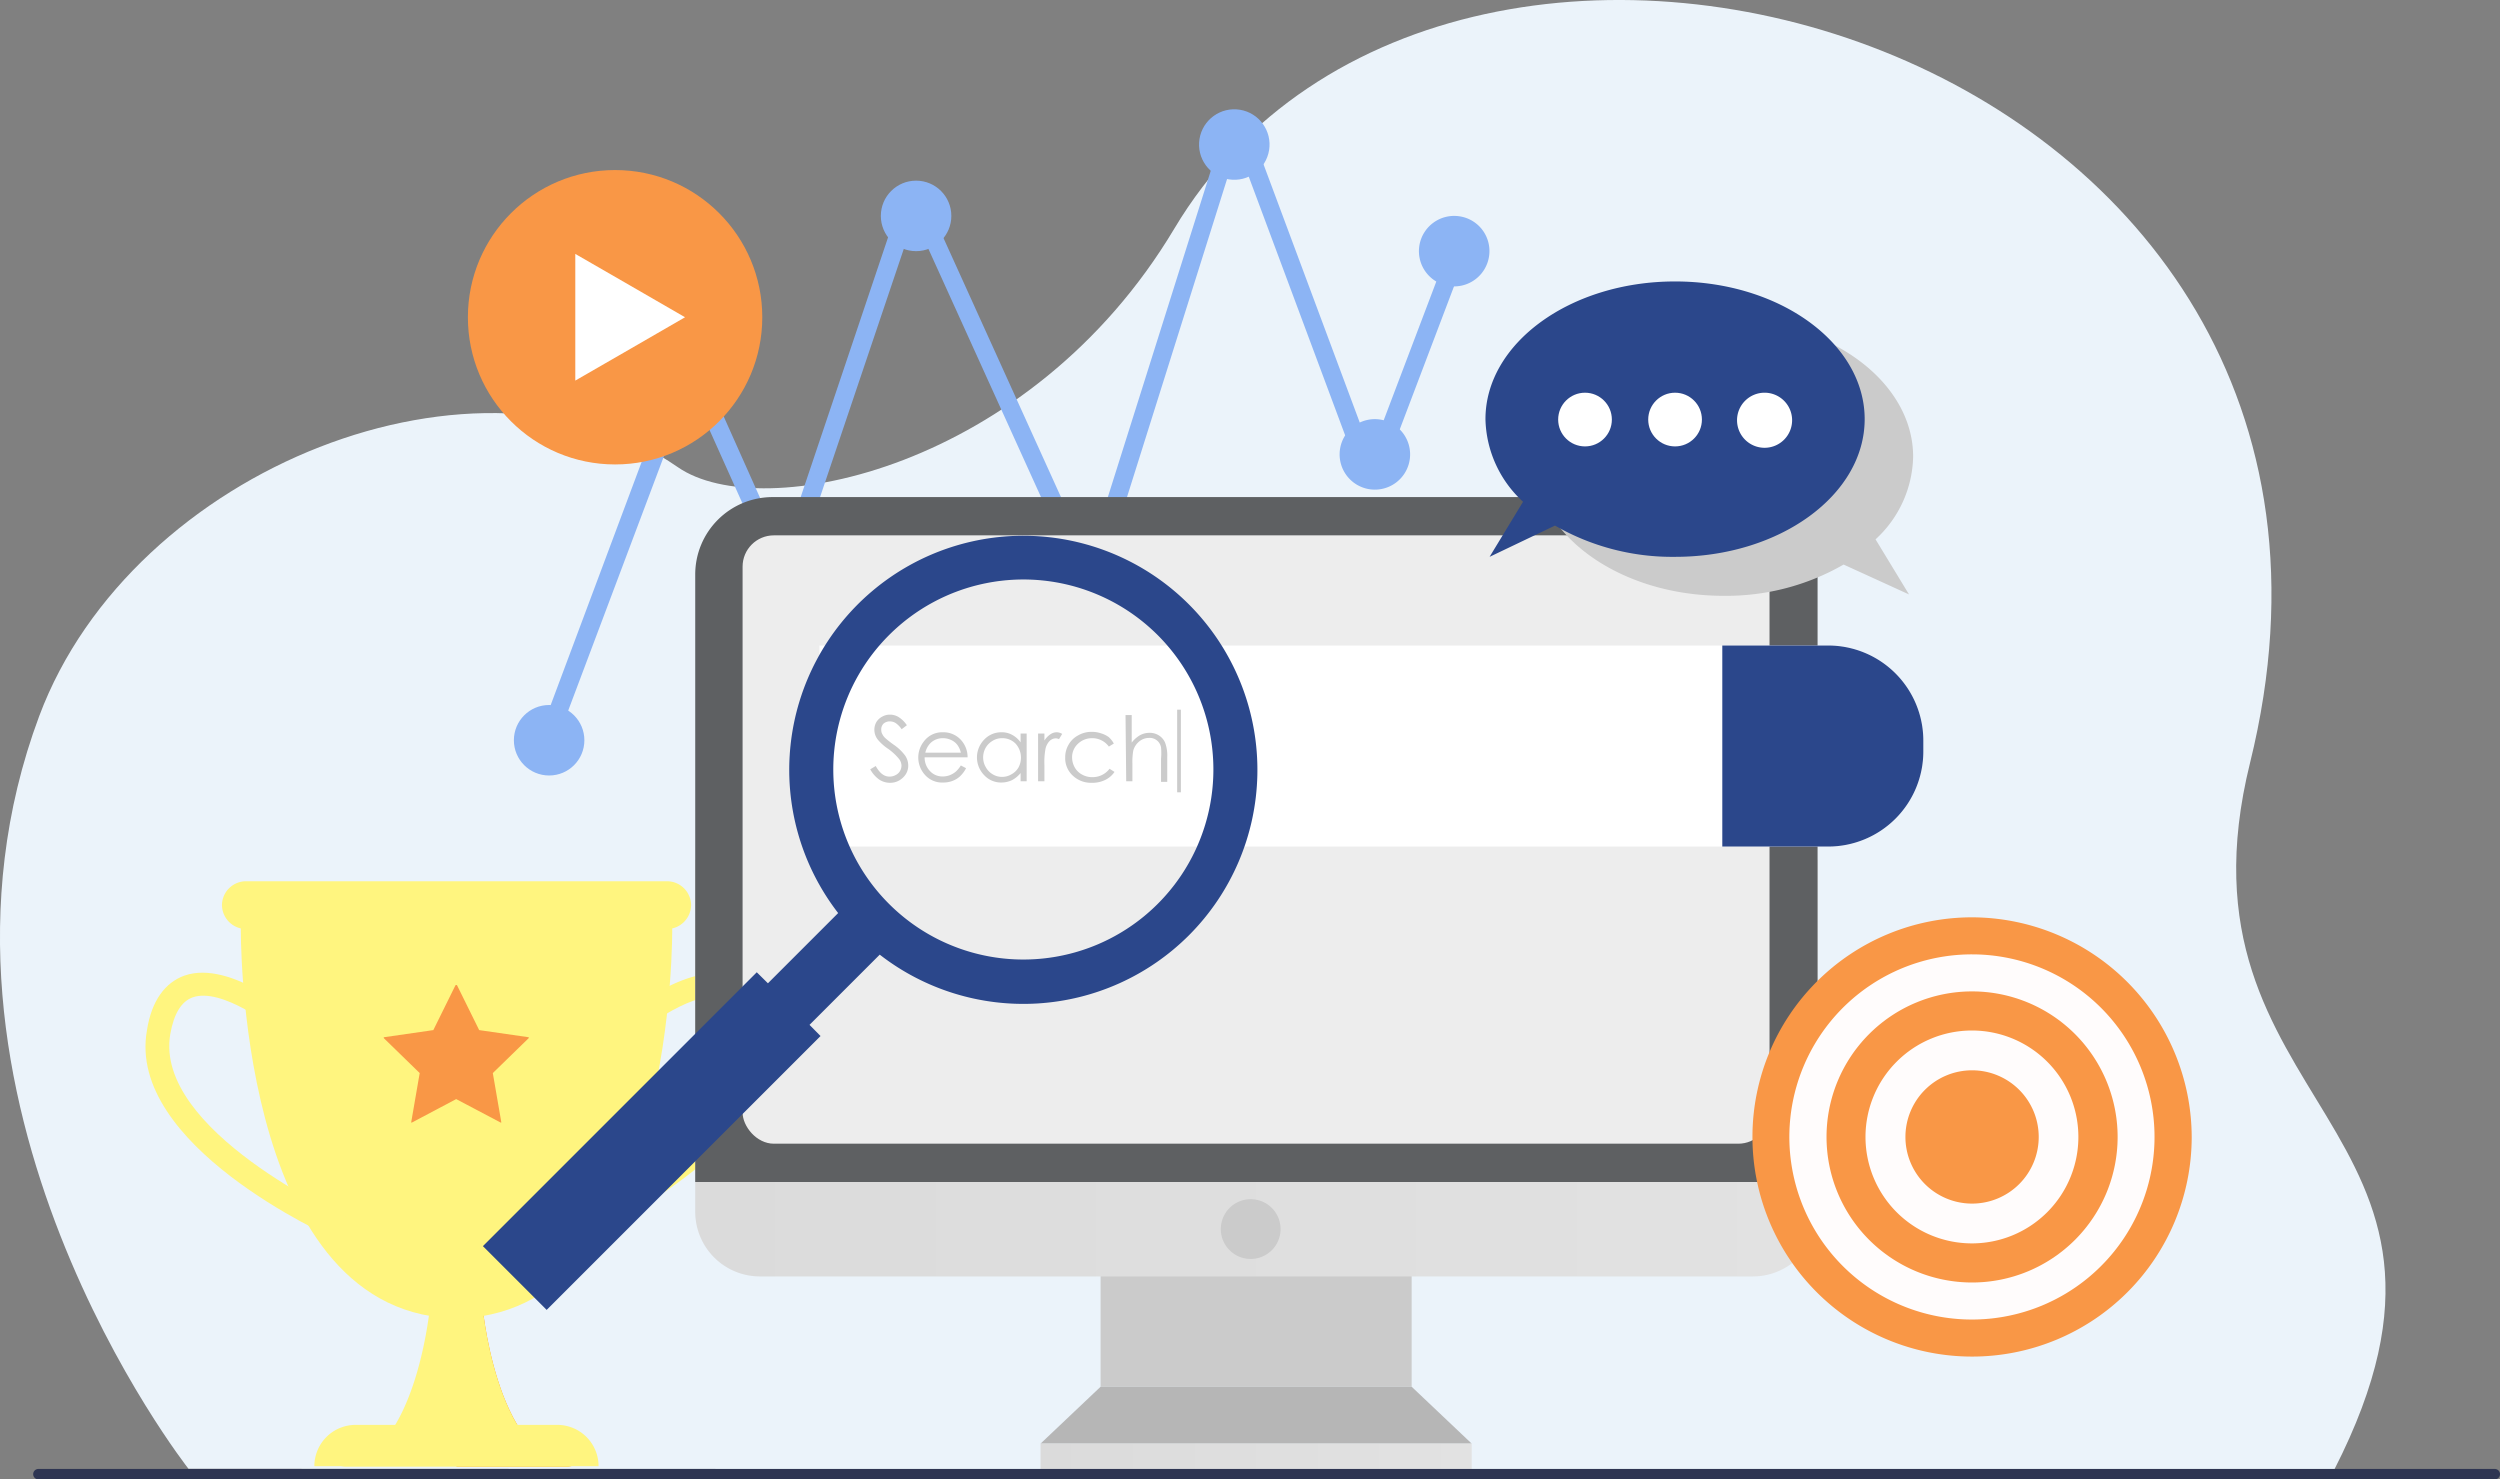
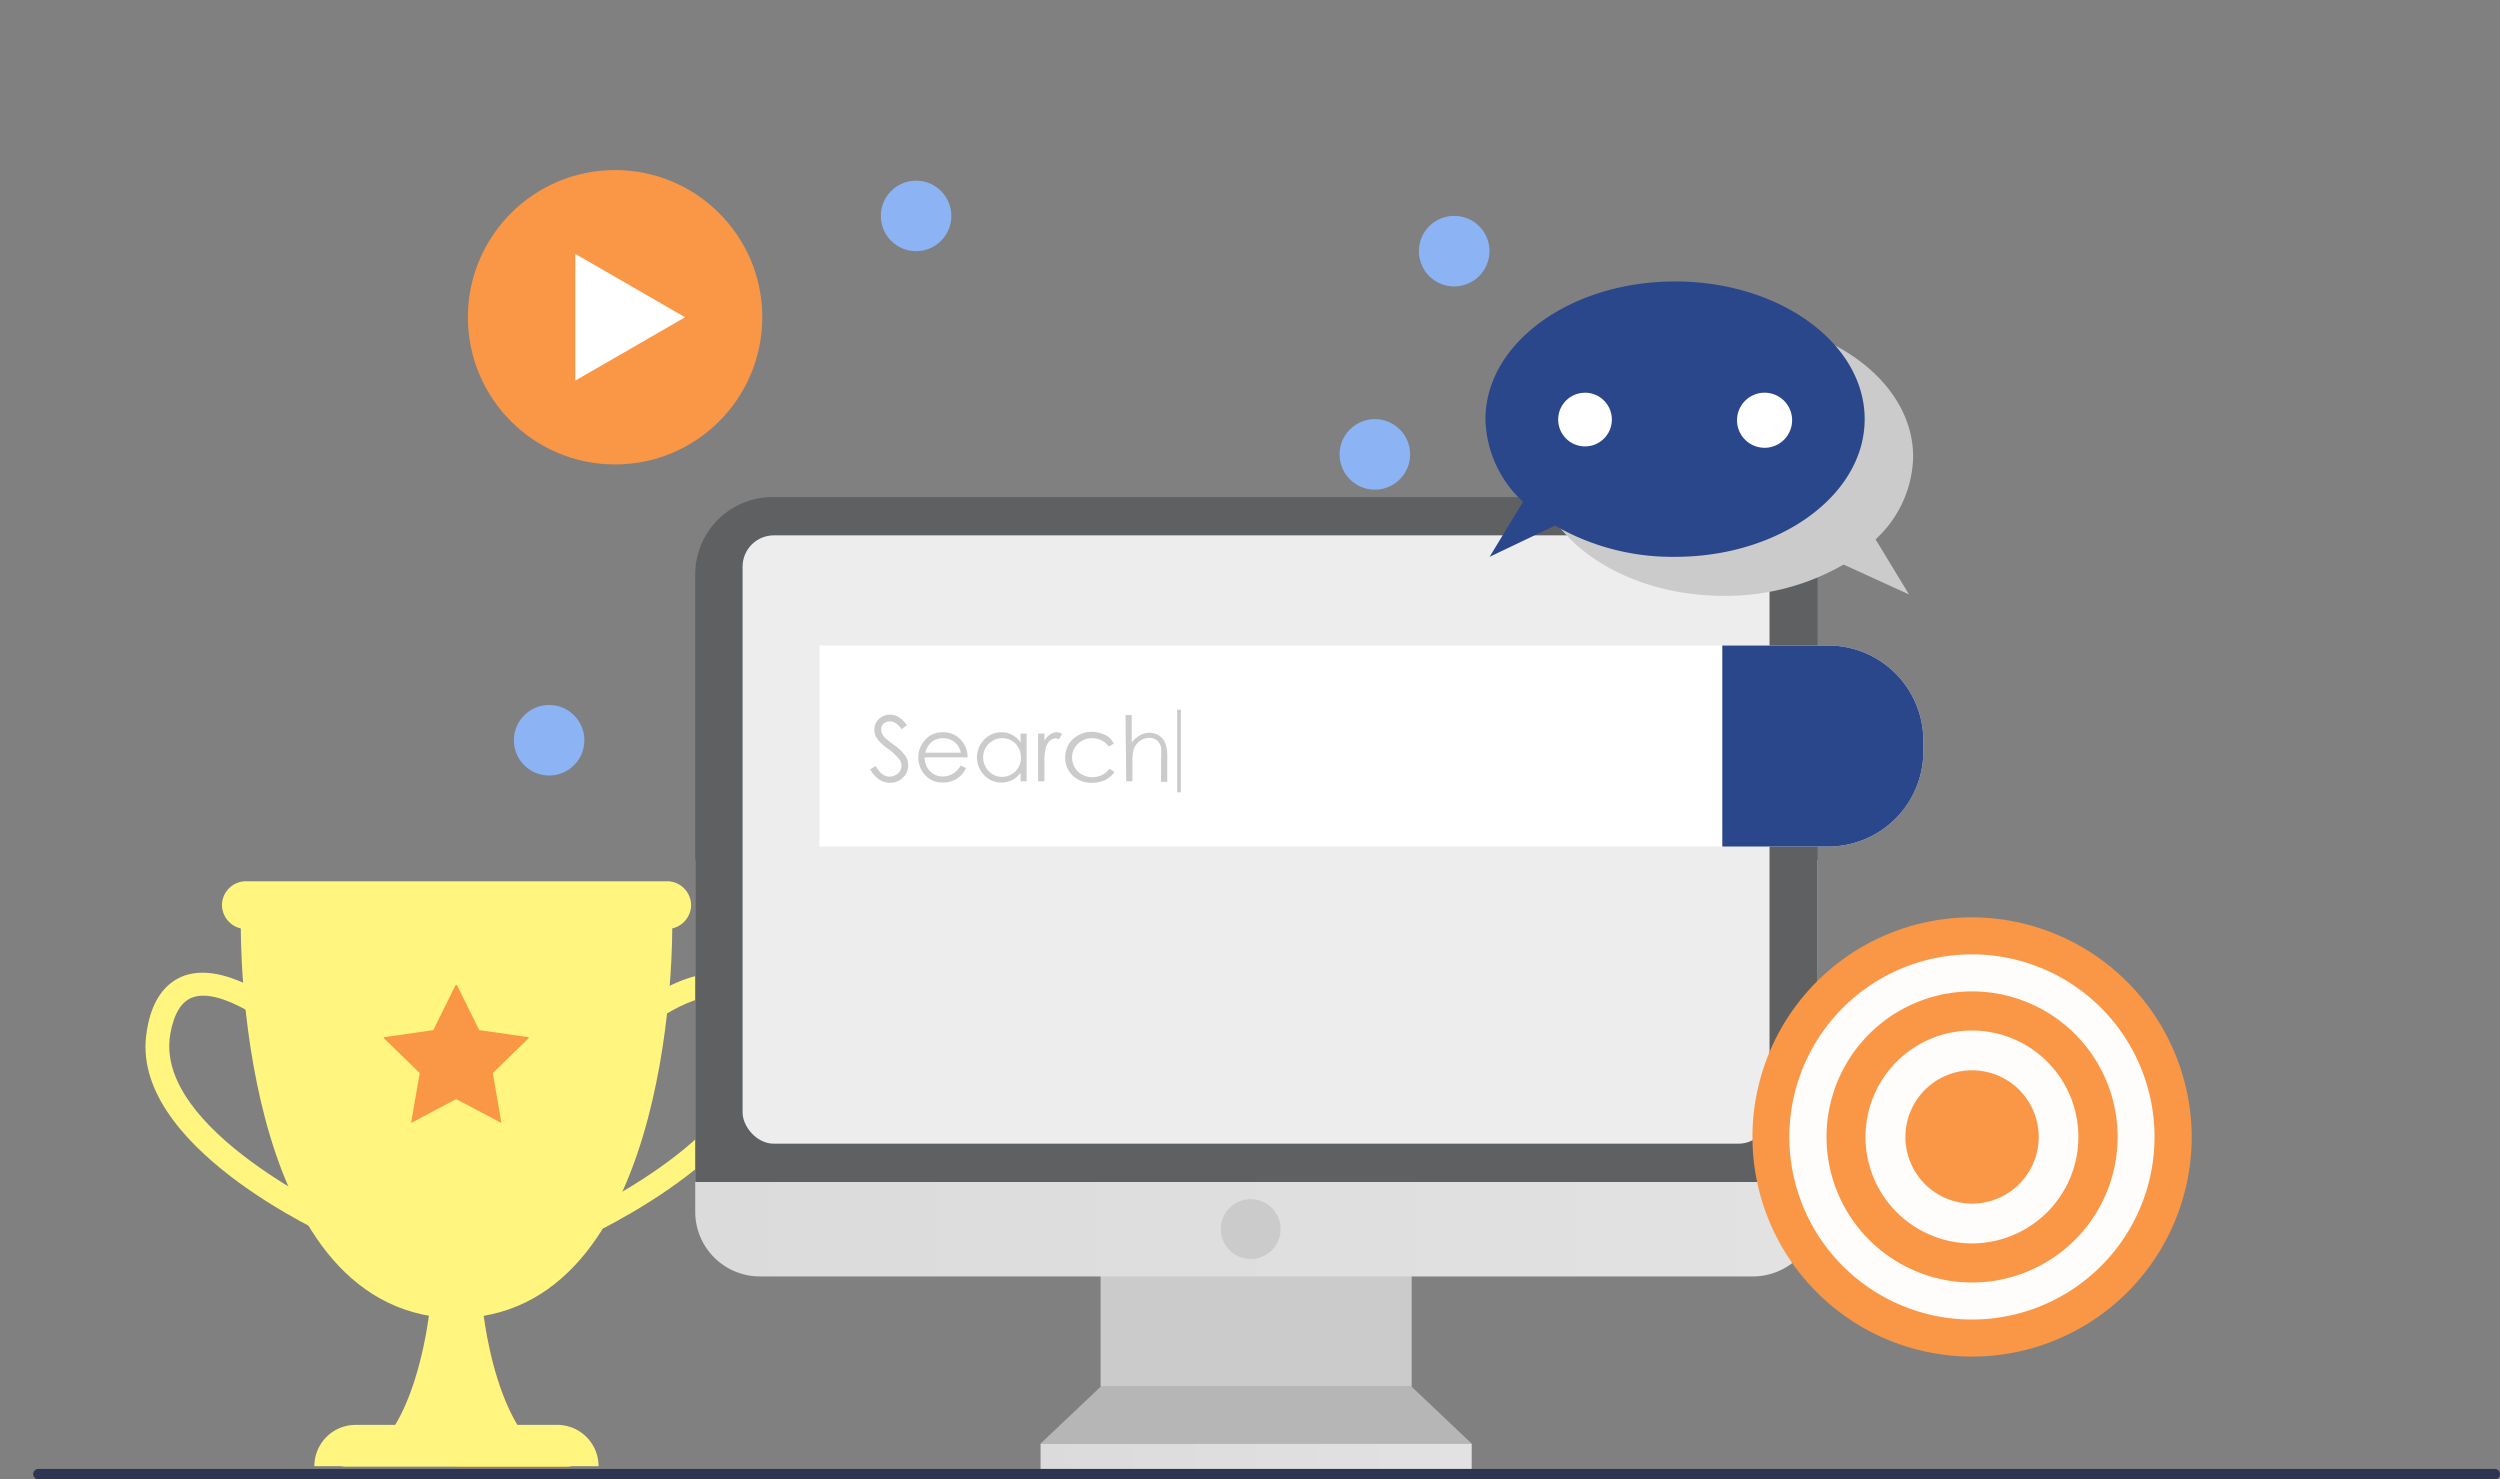
<svg xmlns="http://www.w3.org/2000/svg" xmlns:xlink="http://www.w3.org/1999/xlink" viewBox="0 0 181.56 107.44">
  <rect x="0" y="0" width="181.56" height="107.44" fill="#808080" stroke="none" />
  <defs>
    <style>.cls-1{fill:#ebf3fa;}.cls-2{fill:#8cb4f4;}.cls-3{fill:#ff9307;}.cls-4{fill:#fff57f;}.cls-5{fill:#f99746;}.cls-6{fill:#fff;}.cls-7{fill:#cbcbcb;}.cls-8{fill:#b6b6b6;}.cls-9{fill:url(#_裼_胙琅韃_86);}.cls-10{fill:#5e6062;}.cls-11{fill:#ededed;}.cls-12{fill:url(#_裼_胙琅韃_86-2);}.cls-13{fill:#2b478b;}.cls-14{fill:#fffcfc;}.cls-15{fill:#2e3552;}</style>
    <linearGradient id="_裼_胙琅韃_86" x1="50.49" y1="77.57" x2="131.96" y2="77.57" gradientUnits="userSpaceOnUse">
      <stop offset="0" stop-color="#dbdbdb" />
      <stop offset="1" stop-color="#e2e2e2" />
    </linearGradient>
    <linearGradient id="_裼_胙琅韃_86-2" x1="75.57" y1="105.76" x2="106.88" y2="105.76" xlink:href="#_裼_胙琅韃_86" />
  </defs>
  <g id="レイヤー_2" data-name="レイヤー 2">
    <g id="レイヤー_1-2" data-name="レイヤー 1">
-       <path id="パス_62" data-name="パス 62" class="cls-1" d="M13.69,106.67S-7.51,79.73,2.85,52C9.61,33.93,34.94,24,49.23,33.93c6.09,4.22,25.62.14,36.05-17.32,20.27-33.94,91-13.33,78.13,38.78-6.24,25.21,19,26.13,6.12,51.33Z" />
      <path class="cls-2" d="M102.38,33.38a2.56,2.56,0,1,1-2.14-2.91A2.56,2.56,0,0,1,102.38,33.38Z" />
      <path class="cls-2" d="M108.14,18.62A2.56,2.56,0,1,1,106,15.71,2.55,2.55,0,0,1,108.14,18.62Z" />
-       <path class="cls-2" d="M40.09,54.73l-1.27-.39,10-26.73a1.33,1.33,0,0,1,2.49-.16L56.87,39.9l8.25-24.52a1.34,1.34,0,0,1,2.48-.12L79.06,40.53,88.6,10.28a1.33,1.33,0,0,1,2.52-.07l8,21.47a.5.5,0,0,0,.93,0l5.23-13.79,1.24.47-5.69,15a1.33,1.33,0,0,1-2.49,0L90.38,12a.5.5,0,0,0-.95,0L79.29,44.23,66.91,16.94A.5.5,0,0,0,66,17L57.05,43.53,50.61,29.18a.5.5,0,0,0-.93.06Z" />
      <circle class="cls-2" cx="66.53" cy="15.68" r="2.56" />
      <circle class="cls-2" cx="50.18" cy="27.79" r="2.56" />
      <circle class="cls-2" cx="39.88" cy="53.76" r="2.56" />
-       <circle class="cls-2" cx="89.63" cy="10.49" r="2.56" transform="translate(65 97.31) rotate(-80.83)" />
      <path class="cls-3" d="M35,94.51s.92,11.29,6.52,12H33.15V94.59Z" />
      <path class="cls-4" d="M35,94.51s.92,11.29,6.52,12H33.15V94.59Z" />
      <path class="cls-4" d="M31.27,94.51s-.92,11.29-6.52,12h8.39a17.29,17.29,0,0,0,1-7.8,16.93,16.93,0,0,0-1-4.09Z" />
      <path class="cls-4" d="M43.45,106.48H22.83a3,3,0,0,1,3-3H40.47a3,3,0,0,1,3,3Z" />
      <path class="cls-4" d="M48.82,67.31H17.49S17.13,95,32.73,95.73h.85C49.18,95,48.82,67.31,48.82,67.31Z" />
      <path class="cls-4" d="M42.22,90l-.68-1.53c.14-.06,14-6.3,12.78-13.34-.26-1.47-.81-2.36-1.64-2.65-2.09-.72-5.88,2.09-7,3.13l-1.12-1.25c.54-.48,5.32-4.64,8.71-3.46,1.44.5,2.36,1.82,2.74,3.94C57.44,83.11,42.84,89.68,42.22,90Z" />
      <path class="cls-4" d="M24.41,90c-.62-.27-15.21-6.84-13.74-15.16C11,72.67,12,71.35,13.4,70.85c3.4-1.18,8.18,3,8.71,3.46L21,75.56l.56-.63-.56.63c-1.25-1.12-4.94-3.85-7-3.13-.82.29-1.37,1.18-1.63,2.65-1.24,7,12.63,13.28,12.77,13.34Z" />
      <path class="cls-4" d="M48.43,67.47H17.87a1.76,1.76,0,0,1-1.75-1.76h0A1.75,1.75,0,0,1,17.87,64H48.43a1.75,1.75,0,0,1,1.76,1.75h0A1.76,1.76,0,0,1,48.43,67.47Z" />
      <path class="cls-5" d="M33.19,71.55l1.61,3.26,3.6.52a0,0,0,0,1,0,.06l-2.61,2.54.62,3.59a0,0,0,0,1-.06,0l-3.22-1.7-3.21,1.7a0,0,0,0,1-.06,0l.62-3.59-2.61-2.54a0,0,0,0,1,0-.06l3.6-.52,1.61-3.26S33.17,71.52,33.19,71.55Z" />
      <circle class="cls-5" cx="44.67" cy="23.04" r="10.69" />
      <polygon class="cls-6" points="41.78 23.04 41.78 18.44 45.77 20.74 49.75 23.04 45.77 25.34 41.78 27.64 41.78 23.04" />
      <rect class="cls-7" x="79.93" y="78.12" width="22.59" height="22.59" />
      <polygon class="cls-8" points="102.52 100.71 79.93 100.71 75.57 104.84 106.88 104.84 102.52 100.71" />
      <path class="cls-9" d="M50.49,62.44H132a0,0,0,0,1,0,0V88a4.7,4.7,0,0,1-4.7,4.7H55.19a4.7,4.7,0,0,1-4.7-4.7V62.44A0,0,0,0,1,50.49,62.44Z" />
      <path class="cls-10" d="M56.11,36.1h70.23A5.62,5.62,0,0,1,132,41.72V85.84a0,0,0,0,1,0,0H50.49a0,0,0,0,1,0,0V41.72A5.62,5.62,0,0,1,56.11,36.1Z" />
      <rect class="cls-11" x="53.93" y="38.88" width="74.58" height="44.18" rx="2.27" />
      <path class="cls-7" d="M93,89.25a2.17,2.17,0,1,1-2.17-2.16A2.17,2.17,0,0,1,93,89.25Z" />
      <rect class="cls-12" x="75.57" y="104.84" width="31.31" height="1.84" />
      <path class="cls-6" d="M59.51,46.88h73.26a6.91,6.91,0,0,1,6.91,6.91v.78a6.91,6.91,0,0,1-6.91,6.91H59.51a0,0,0,0,1,0,0V46.88A0,0,0,0,1,59.51,46.88Z" />
      <path class="cls-13" d="M125.08,46.88h7.69a6.91,6.91,0,0,1,6.91,6.91v.78a6.91,6.91,0,0,1-6.91,6.91h-7.69a0,0,0,0,1,0,0V46.88a0,0,0,0,1,0,0Z" />
      <path class="cls-7" d="M63.2,55.87l.4-.24c.28.51.6.77,1,.77a.93.93,0,0,0,.44-.11.75.75,0,0,0,.32-.29.83.83,0,0,0,.11-.4.85.85,0,0,0-.16-.46,4,4,0,0,0-.8-.75,3.5,3.5,0,0,1-.73-.64A1.15,1.15,0,0,1,63.5,53a1.12,1.12,0,0,1,.14-.55,1.08,1.08,0,0,1,.42-.4,1.13,1.13,0,0,1,.57-.15,1.2,1.2,0,0,1,.62.17,2,2,0,0,1,.61.6l-.38.29a1.63,1.63,0,0,0-.45-.46.8.8,0,0,0-.4-.11.68.68,0,0,0-.47.17A.58.58,0,0,0,64,53a.6.6,0,0,0,.07.3,1,1,0,0,0,.23.31,7.47,7.47,0,0,0,.6.47,3.43,3.43,0,0,1,.84.8,1.29,1.29,0,0,1,.22.71,1.17,1.17,0,0,1-.38.88,1.31,1.31,0,0,1-.94.38,1.4,1.4,0,0,1-.78-.23A2.18,2.18,0,0,1,63.2,55.87Z" />
      <path class="cls-7" d="M69.78,55.59l.38.2a2.24,2.24,0,0,1-.43.58,1.64,1.64,0,0,1-.55.34,1.83,1.83,0,0,1-.68.12,1.66,1.66,0,0,1-1.33-.56,1.88,1.88,0,0,1-.07-2.43,1.65,1.65,0,0,1,1.37-.66,1.72,1.72,0,0,1,1.42.68A1.84,1.84,0,0,1,70.27,55H67.15a1.42,1.42,0,0,0,.39,1,1.22,1.22,0,0,0,.92.39,1.44,1.44,0,0,0,.51-.09,1.62,1.62,0,0,0,.43-.25A2,2,0,0,0,69.78,55.59Zm0-.93a1.51,1.51,0,0,0-.26-.57,1.14,1.14,0,0,0-.45-.35,1.37,1.37,0,0,0-.59-.13,1.28,1.28,0,0,0-.88.33,1.46,1.46,0,0,0-.4.72Z" />
      <path class="cls-7" d="M74.56,53.27v3.47h-.44v-.6a2,2,0,0,1-.63.52,1.81,1.81,0,0,1-.77.17,1.66,1.66,0,0,1-1.25-.54,1.85,1.85,0,0,1,0-2.57,1.7,1.7,0,0,1,1.27-.54,1.54,1.54,0,0,1,.77.19,1.82,1.82,0,0,1,.61.54v-.64Zm-1.79.34a1.25,1.25,0,0,0-.68.19,1.39,1.39,0,0,0-.51.51,1.43,1.43,0,0,0-.18.7,1.37,1.37,0,0,0,.19.7,1.32,1.32,0,0,0,.5.52,1.27,1.27,0,0,0,.68.19,1.31,1.31,0,0,0,.69-.19,1.29,1.29,0,0,0,.51-.5A1.51,1.51,0,0,0,73.75,54,1.33,1.33,0,0,0,72.77,53.61Z" />
      <path class="cls-7" d="M75.39,53.27h.46v.51a1.55,1.55,0,0,1,.43-.45.82.82,0,0,1,.47-.15.79.79,0,0,1,.39.12l-.23.38a.6.6,0,0,0-.24-.06.67.67,0,0,0-.43.18,1.18,1.18,0,0,0-.31.57,5.26,5.26,0,0,0-.08,1.2v1.17h-.46Z" />
      <path class="cls-7" d="M80.89,54l-.36.22a1.49,1.49,0,0,0-1.25-.61,1.46,1.46,0,0,0-1,.41,1.32,1.32,0,0,0-.42,1,1.48,1.48,0,0,0,.19.71,1.32,1.32,0,0,0,.53.52,1.49,1.49,0,0,0,.75.19,1.54,1.54,0,0,0,1.25-.61l.36.23a1.72,1.72,0,0,1-.67.58,2.12,2.12,0,0,1-1,.21,1.92,1.92,0,0,1-1.36-.52A1.72,1.72,0,0,1,77.36,55a1.8,1.8,0,0,1,.25-.93,1.74,1.74,0,0,1,.7-.67,1.92,1.92,0,0,1,1-.25,2.08,2.08,0,0,1,.66.11,1.88,1.88,0,0,1,.55.27A1.75,1.75,0,0,1,80.89,54Z" />
      <path class="cls-7" d="M81.74,51.93h.45v2a2.07,2.07,0,0,1,.59-.53,1.47,1.47,0,0,1,.71-.18,1.24,1.24,0,0,1,.69.2,1.14,1.14,0,0,1,.44.53A2.71,2.71,0,0,1,84.77,55v1.78h-.45V55.09a4.3,4.3,0,0,0,0-.8.83.83,0,0,0-.87-.7,1.12,1.12,0,0,0-.73.27,1.3,1.3,0,0,0-.42.66,4.94,4.94,0,0,0-.06.95v1.27h-.45Z" />
      <path class="cls-7" d="M85.49,51.54h.27v6h-.27Z" />
-       <path class="cls-13" d="M86.35,67.92a17,17,0,1,0-25.48-1.61l-5.1,5.1-.81-.8L35.07,90.5l4.63,4.63L59.59,75.24l-.8-.81,5.1-5.1A17,17,0,0,0,86.35,67.92ZM64.56,46.13a13.8,13.8,0,1,1,0,19.51A13.79,13.79,0,0,1,64.56,46.13Z" />
      <path class="cls-7" d="M125.17,23.17c7.6,0,13.77,4.49,13.77,10a8.37,8.37,0,0,1-2.73,6l2.43,4L133.89,41a17.07,17.07,0,0,1-8.72,2.27c-7.61,0-13.77-4.5-13.77-10S117.56,23.17,125.17,23.17Z" />
      <path class="cls-13" d="M121.65,20.44c-7.6,0-13.77,4.49-13.77,10a8.37,8.37,0,0,0,2.73,6l-2.43,4,4.75-2.27a17.07,17.07,0,0,0,8.72,2.27c7.61,0,13.77-4.5,13.77-10S129.26,20.44,121.65,20.44Z" />
      <circle class="cls-6" cx="115.11" cy="30.47" r="1.95" />
-       <circle class="cls-6" cx="121.65" cy="30.47" r="1.95" />
      <path class="cls-6" d="M130.15,30.47a2,2,0,1,1-2-1.95A2,2,0,0,1,130.15,30.47Z" />
-       <path class="cls-5" d="M143.22,66.62a15.95,15.95,0,1,0,15.95,15.95A16,16,0,0,0,143.22,66.62Zm0,26.7a10.75,10.75,0,1,1,8.27-17.61,2.88,2.88,0,0,1,1.83,2.81,2.4,2.4,0,0,1,0,.28,10.76,10.76,0,0,1-10.07,14.52Z" />
+       <path class="cls-5" d="M143.22,66.62a15.95,15.95,0,1,0,15.95,15.95A16,16,0,0,0,143.22,66.62Zm0,26.7a10.75,10.75,0,1,1,8.27-17.61,2.88,2.88,0,0,1,1.83,2.81,2.4,2.4,0,0,1,0,.28,10.76,10.76,0,0,1-10.07,14.52" />
      <path class="cls-14" d="M143.22,69.31a13.26,13.26,0,1,0,13.25,13.26A13.26,13.26,0,0,0,143.22,69.31Zm0,21.31a8.06,8.06,0,1,1,2.2-15.8,3.27,3.27,0,0,1,1.92-.63,2.73,2.73,0,0,1,2.47,2.91,2.16,2.16,0,0,1-.12.68,8,8,0,0,1,1.59,4.79A8.07,8.07,0,0,1,143.22,90.62Z" />
      <path class="cls-5" d="M143.22,72a10.57,10.57,0,1,0,10.57,10.57A10.57,10.57,0,0,0,143.22,72ZM149,81.53a2.23,2.23,0,0,1-.43,1.28,5.36,5.36,0,1,1-1.69-4.16A2.81,2.81,0,0,1,149,81.53Z" />
      <path class="cls-14" d="M143.22,74.84a7.73,7.73,0,1,0,7.72,7.73A7.73,7.73,0,0,0,143.22,74.84Zm2.84,7.92a2.75,2.75,0,0,1-2.9,2.48A2.4,2.4,0,0,1,141.1,84a2.55,2.55,0,0,1-.41-1.28c0-.12,0-.23,0-.34a2.76,2.76,0,0,1,2.91-2.48A2.73,2.73,0,0,1,146.06,82.76Z" />
      <path class="cls-5" d="M143.22,77.73a4.84,4.84,0,1,0,4.84,4.84,4.84,4.84,0,0,0-4.84-4.84Z" />
      <g id="グループ_123" data-name="グループ 123">
        <g id="グループ_122" data-name="グループ 122">
          <path id="長方形_459" data-name="長方形 459" class="cls-15" d="M2.79,106.68H181.18a.38.38,0,0,1,.38.38h0a.38.38,0,0,1-.38.38H2.79a.38.38,0,0,1-.38-.38h0A.38.38,0,0,1,2.79,106.68Z" />
        </g>
      </g>
    </g>
  </g>
</svg>